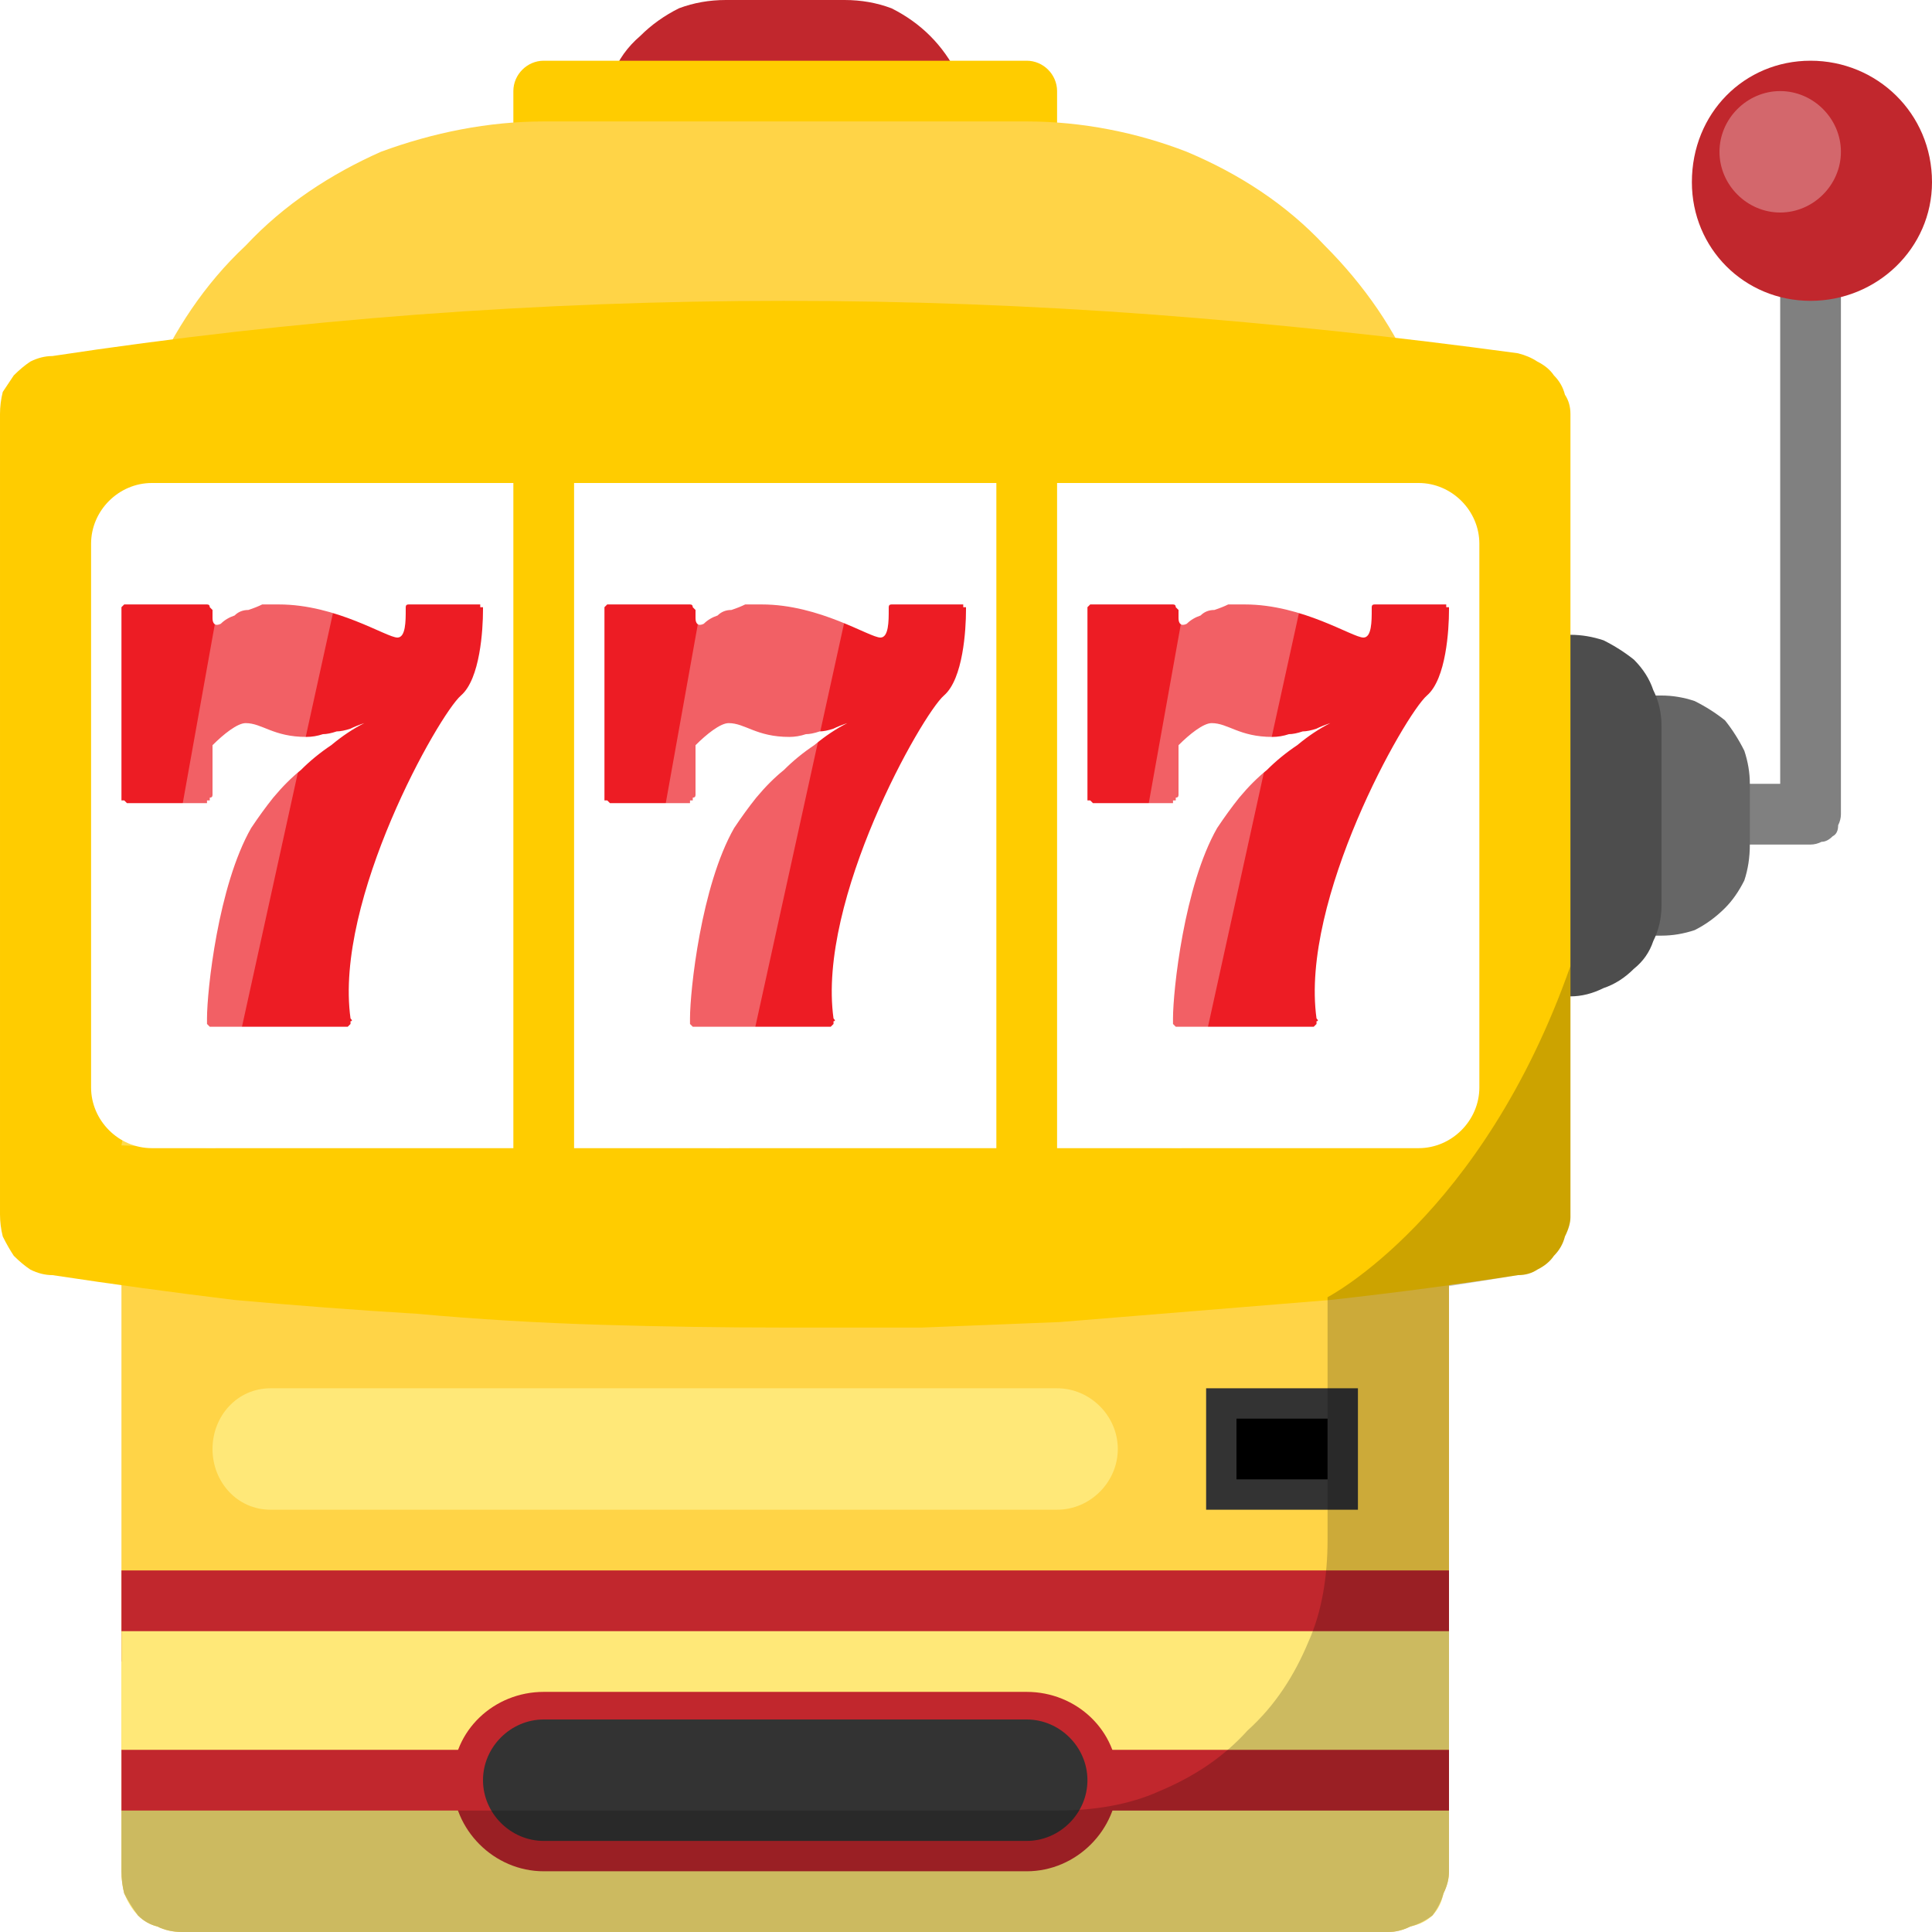
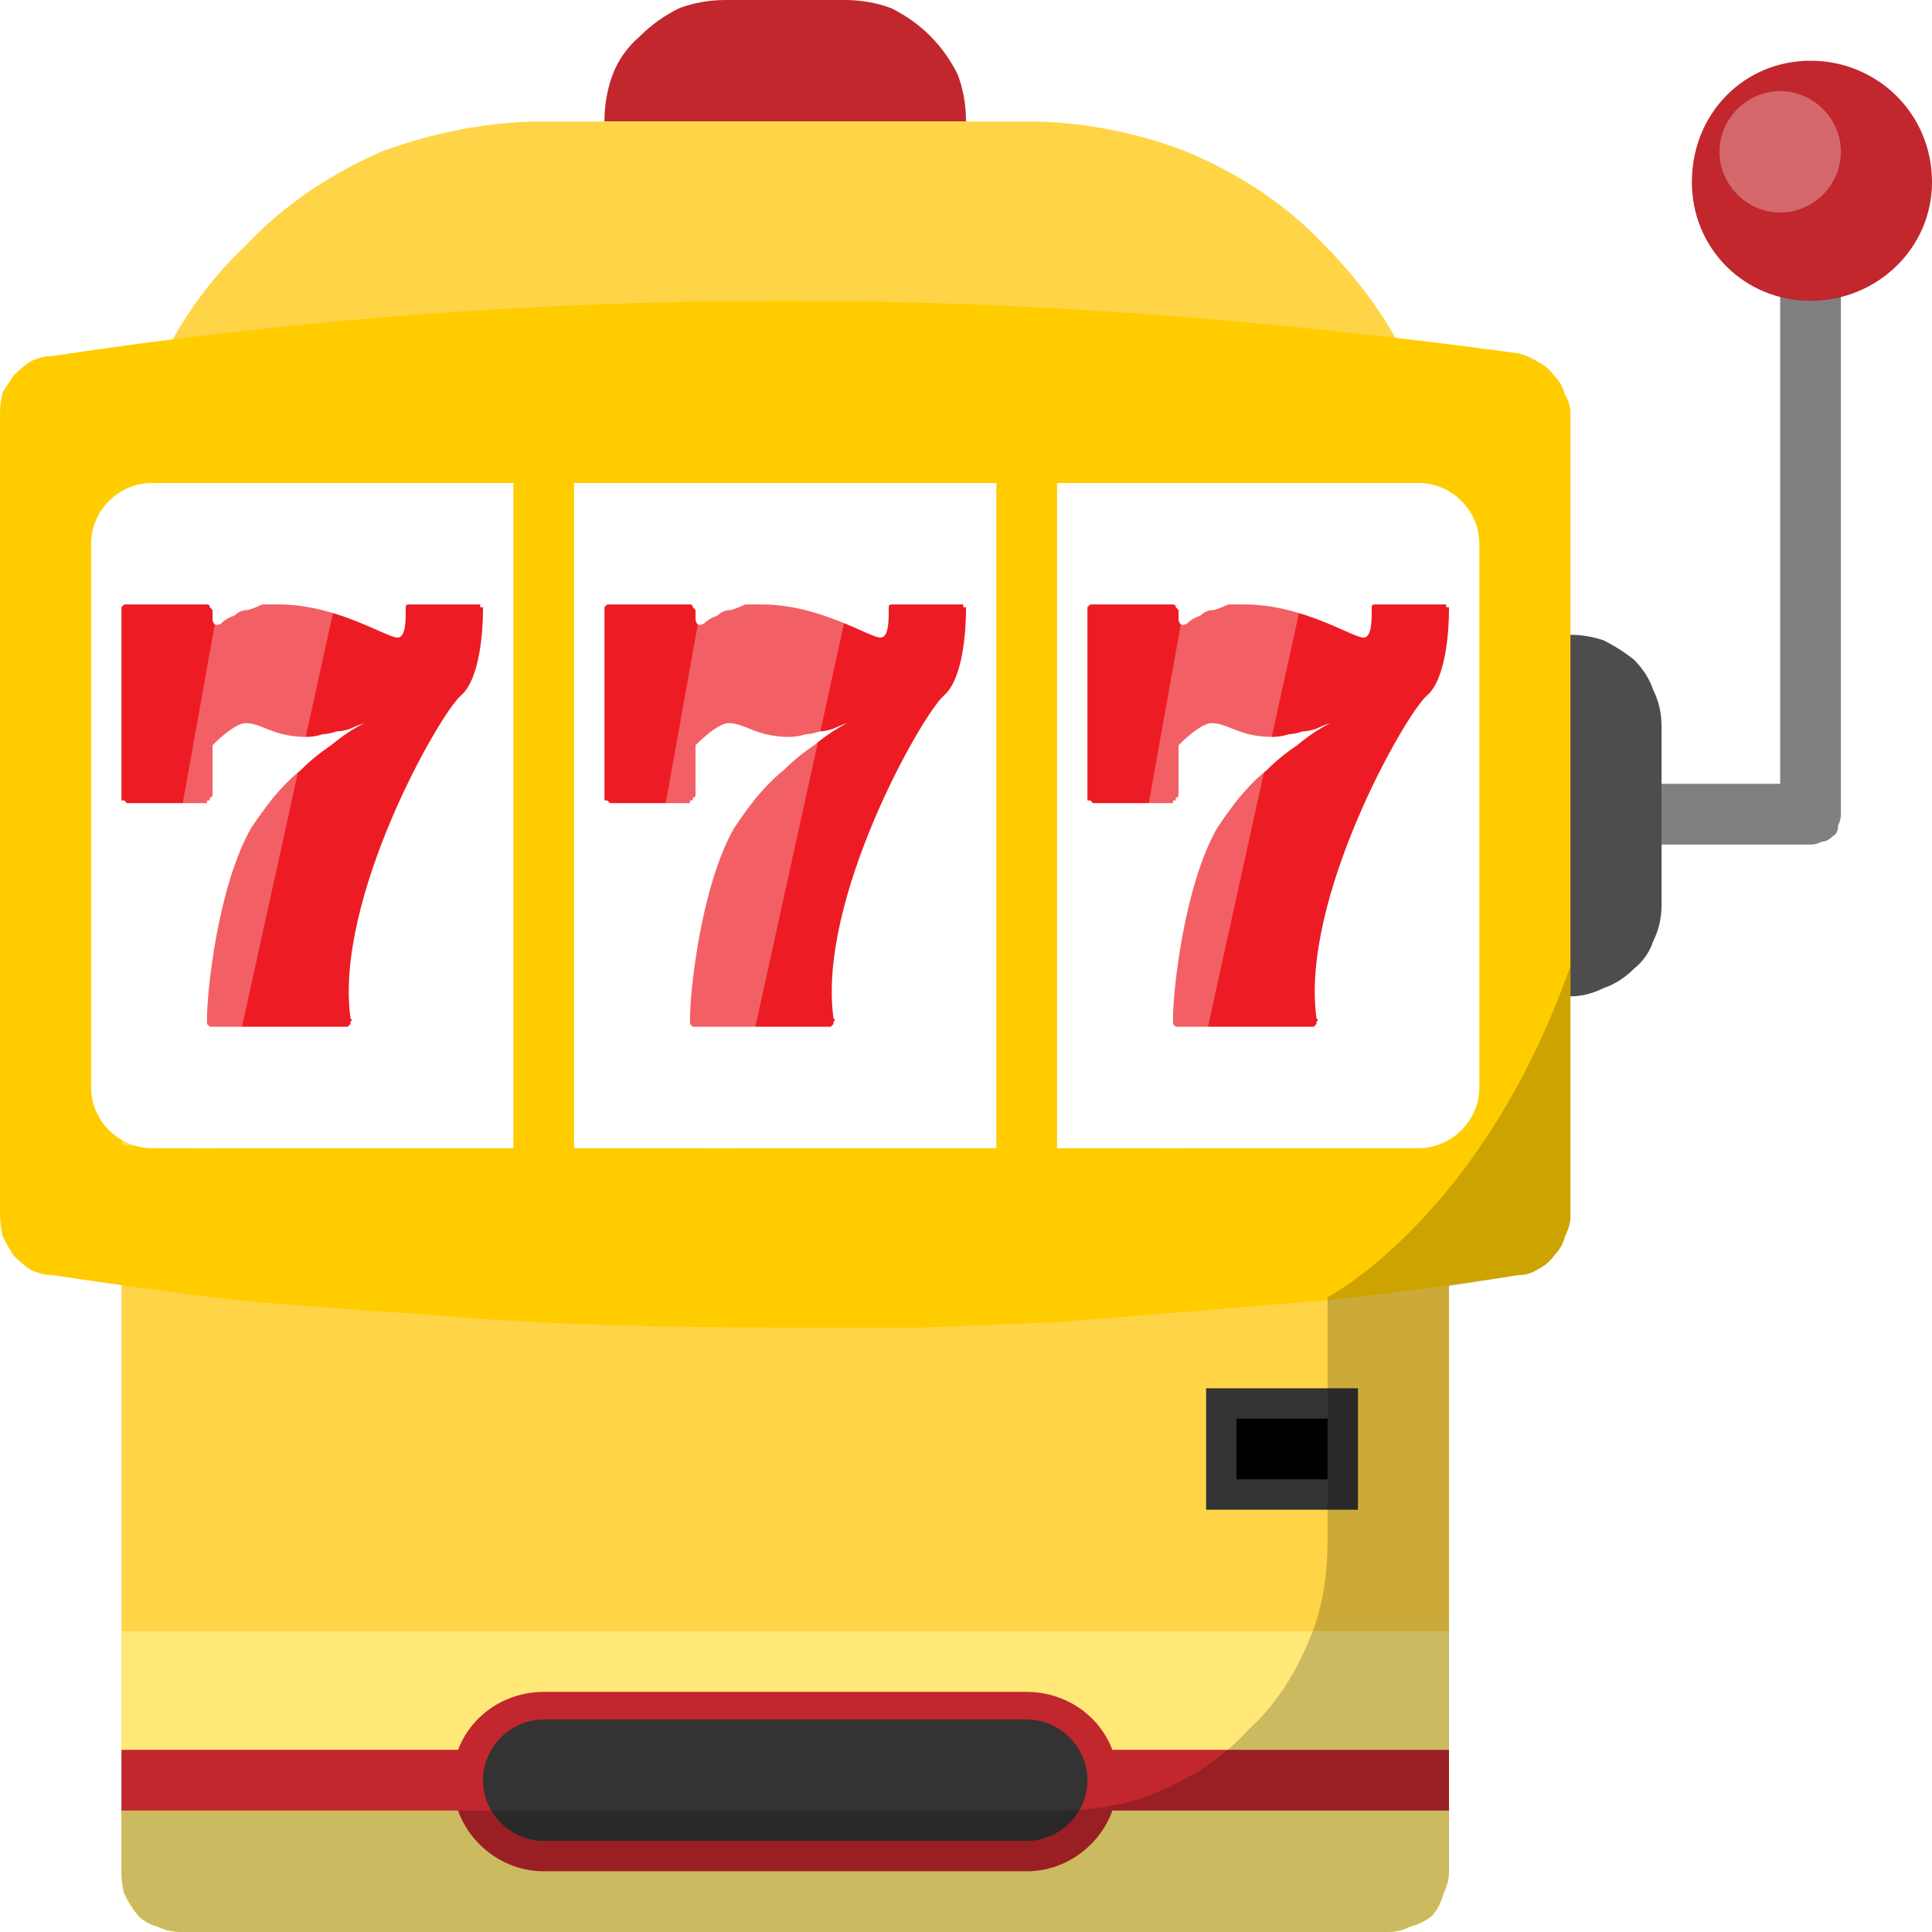
<svg xmlns="http://www.w3.org/2000/svg" version="1.2" viewBox="0 0 70 70" width="70" height="70">
  <style>.a{fill:#c1272d}.b{fill:#fc0}.c{fill:#ffd447}.d{fill:#808080}.e{fill:#666}.f{fill:#4d4d4d}.g{fill:#ffe878}.h{fill:#333}.i{fill:#fff}.j{fill:#ed1c24}.k{opacity:.2}.l{opacity:.3;fill:#fff}</style>
  <path class="a" d="m26.3 0h4.3q0.9 0 1.7 0.3 0.8 0.4 1.4 1 0.6 0.6 1 1.4 0.3 0.8 0.3 1.7h-13.1q0-0.9 0.3-1.7 0.3-0.8 1-1.4 0.6-0.6 1.4-1 0.8-0.3 1.7-0.3z" />
-   <path fill-rule="evenodd" class="b" d="m19.7 2.2h17.5c0.6 0 1.1 0.5 1.1 1.1v2.2c0 0.6-0.5 1.1-1.1 1.1h-17.5c-0.6 0-1.1-0.5-1.1-1.1v-2.2c0-0.6 0.5-1.1 1.1-1.1z" />
  <path class="c" d="m52.5 19.7v48.1q0 0.4-0.2 0.8-0.1 0.4-0.4 0.8-0.4 0.3-0.8 0.4-0.4 0.2-0.8 0.2h-43.7q-0.5 0-0.9-0.2-0.4-0.1-0.7-0.4-0.3-0.4-0.5-0.8-0.1-0.4-0.1-0.8v-48.1c0-2 0.4-4 1.1-5.9 0.8-1.8 1.9-3.5 3.4-4.9 1.4-1.5 3.1-2.6 4.9-3.4 1.9-0.7 3.9-1.1 5.9-1.1h17.5c2 0 4 0.4 5.8 1.1 1.9 0.8 3.6 1.9 5 3.4 1.4 1.4 2.6 3.1 3.3 4.9 0.8 1.9 1.2 3.9 1.2 5.9z" />
  <path class="d" d="m64.5 8.8v19.6h-5.4v2.2h6.5q0.2 0 0.4-0.1 0.2 0 0.4-0.2 0.2-0.1 0.2-0.4 0.1-0.2 0.1-0.4v-20.8z" />
-   <path class="e" d="m56.9 25.2h3.3q0.6 0 1.2 0.2 0.6 0.3 1.1 0.7 0.4 0.5 0.7 1.1 0.2 0.6 0.2 1.2v2.2q0 0.7-0.2 1.3-0.3 0.6-0.7 1-0.5 0.5-1.1 0.8-0.6 0.2-1.2 0.2h-3.3z" />
  <path class="f" d="m53.6 23h3.3q0.6 0 1.2 0.2 0.6 0.3 1.1 0.7 0.5 0.5 0.7 1.1 0.3 0.6 0.3 1.3v6.5q0 0.7-0.3 1.3-0.2 0.6-0.7 1-0.5 0.5-1.1 0.7-0.6 0.3-1.2 0.3h-3.3z" />
  <path fill-rule="evenodd" class="a" d="m65.6 10.9c-2.4 0-4.3-1.9-4.3-4.3 0-2.5 1.9-4.4 4.3-4.4 2.4 0 4.4 1.9 4.4 4.4 0 2.4-2 4.3-4.4 4.3z" />
-   <path fill-rule="evenodd" class="a" d="m52.5 56.9v3.3h-48.1v-3.3z" />
  <path class="g" d="m4.4 59.1h48.1v8.7q0 0.4-0.2 0.8-0.1 0.5-0.4 0.8-0.3 0.3-0.8 0.4-0.4 0.2-0.8 0.2h-43.7q-0.5 0-0.9-0.2-0.4-0.1-0.7-0.4-0.3-0.3-0.5-0.8-0.1-0.4-0.1-0.8z" />
  <path fill-rule="evenodd" class="a" d="m52.5 63.4v2.2h-48.1v-2.2z" />
  <path fill-rule="evenodd" class="a" d="m19.7 61.3h17.5c1.8 0 3.3 1.4 3.3 3.2 0 1.8-1.5 3.3-3.3 3.3h-17.5c-1.8 0-3.3-1.5-3.3-3.3 0-1.8 1.5-3.2 3.3-3.2z" />
  <path fill-rule="evenodd" class="h" d="m19.7 62.3h17.5c1.2 0 2.2 1 2.2 2.2 0 1.2-1 2.2-2.2 2.2h-17.5c-1.2 0-2.2-1-2.2-2.2 0-1.2 1-2.2 2.2-2.2z" />
-   <path fill-rule="evenodd" class="g" d="m9.8 50.3h28.5c1.2 0 2.2 1 2.2 2.2 0 1.2-1 2.2-2.2 2.2h-28.5c-1.2 0-2.1-1-2.1-2.2 0-1.2 0.9-2.2 2.1-2.2z" />
  <path fill-rule="evenodd" class="h" d="m49.2 50.3v4.4h-5.5v-4.4z" />
  <path fill-rule="evenodd" d="m48.1 51.4v2.2h-3.3v-2.2z" />
  <path class="b" d="m56.9 15v29.1q0 0.3-0.2 0.7-0.1 0.4-0.4 0.7-0.2 0.3-0.6 0.5-0.3 0.2-0.7 0.2-3.2 0.5-6.8 0.9-2.4 0.2-4.9 0.4-2.5 0.2-4.9 0.4-2.5 0.1-5 0.2-2.5 0-5 0-3.3 0-6.6-0.1-3.4-0.1-6.7-0.4-3.3-0.2-6.6-0.5-3.3-0.4-6.6-0.9-0.4 0-0.8-0.2-0.3-0.2-0.6-0.5-0.2-0.3-0.4-0.7-0.1-0.4-0.1-0.8v-29q0-0.4 0.1-0.8 0.2-0.3 0.4-0.6 0.3-0.3 0.6-0.5 0.4-0.2 0.8-0.2 6.6-1 13.2-1.5 6.7-0.5 13.3-0.5 6.7 0 13.4 0.5 6.6 0.5 13.2 1.4 0.4 0.1 0.7 0.3 0.4 0.2 0.6 0.5 0.3 0.3 0.4 0.7 0.2 0.3 0.2 0.7z" />
  <path fill-rule="evenodd" class="i" d="m5.5 17.5h45.9c1.2 0 2.2 1 2.2 2.2v19.7c0 1.2-1 2.2-2.2 2.2h-45.9c-1.2 0-2.2-1-2.2-2.2v-19.7c0-1.2 1-2.2 2.2-2.2z" />
  <path class="j" d="m32.4 21.9q-0.1 0-0.1 0-0.1 0-0.1 0.1 0 0 0 0 0 0.1 0 0.1c0 0.4 0 1-0.3 1-0.4 0-2.2-1.2-4.3-1.2q-0.3 0-0.6 0-0.2 0.1-0.5 0.2-0.3 0-0.5 0.2-0.3 0.1-0.5 0.3c-0.2 0.1-0.3 0-0.3-0.2v-0.3q0 0-0.1-0.1 0 0 0 0 0-0.1-0.1-0.1 0 0 0 0h-2.9q-0.1 0-0.1 0 0 0-0.1 0.1 0 0 0 0 0 0.1 0 0.1v6.7q0 0.1 0 0.1 0 0 0 0.1 0.1 0 0.1 0 0 0 0.1 0.1h2.9q0-0.1 0-0.1 0.1 0 0.1 0 0-0.1 0-0.1 0.1 0 0.1-0.1v-1.6q0 0 0 0 0-0.1 0-0.1 0 0 0 0 0 0 0-0.1c0.4-0.4 0.9-0.8 1.2-0.8 0.6 0 1 0.5 2.2 0.5q0.3 0 0.6-0.1 0.2 0 0.5-0.1 0.2 0 0.5-0.1 0.2-0.1 0.5-0.2-0.6 0.3-1.2 0.8-0.6 0.4-1.1 0.9-0.5 0.4-1 1-0.4 0.5-0.8 1.1c-1.2 2.1-1.6 5.9-1.6 6.9q0 0.1 0 0.1 0 0.1 0 0.1 0 0 0.1 0.1 0 0 0.1 0h4.8q0.1 0 0.1 0 0.1-0.1 0.1-0.1 0 0 0-0.1 0.1 0 0-0.1c-0.6-4.3 3.2-11 4-11.7 0.7-0.6 0.8-2.4 0.8-3.1q0 0 0-0.1 0 0-0.1 0 0-0.1 0-0.1-0.1 0-0.1 0z" />
  <path class="j" d="m14.9 21.9q-0.1 0-0.1 0-0.1 0-0.1 0.1 0 0 0 0 0 0.1 0 0.1c0 0.4 0 1-0.3 1-0.4 0-2.2-1.2-4.3-1.2q-0.3 0-0.6 0-0.2 0.1-0.5 0.2-0.3 0-0.5 0.2-0.3 0.1-0.5 0.3c-0.2 0.1-0.3 0-0.3-0.2v-0.3q0 0-0.1-0.1 0 0 0 0 0-0.1-0.1-0.1 0 0 0 0h-2.9q-0.1 0-0.1 0 0 0-0.1 0.1 0 0 0 0 0 0.1 0 0.1v6.7q0 0.1 0 0.1 0 0 0 0.1 0.1 0 0.1 0 0 0 0.1 0.1h2.9q0-0.1 0-0.1 0.1 0 0.1 0 0-0.1 0-0.1 0.1 0 0.1-0.1v-1.6q0 0 0 0 0-0.1 0-0.1 0 0 0 0 0 0 0-0.1c0.4-0.4 0.9-0.8 1.2-0.8 0.6 0 1 0.5 2.2 0.5q0.3 0 0.6-0.1 0.2 0 0.5-0.1 0.2 0 0.5-0.1 0.2-0.1 0.5-0.2-0.6 0.3-1.2 0.8-0.6 0.4-1.1 0.9-0.5 0.4-1 1-0.4 0.5-0.8 1.1c-1.2 2.1-1.6 5.9-1.6 6.9q0 0.1 0 0.1 0 0.1 0 0.1 0 0 0.1 0.1 0 0 0.1 0h4.8q0.1 0 0.1 0 0.1-0.1 0.1-0.1 0 0 0-0.1 0.1 0 0-0.1c-0.6-4.3 3.2-11 4-11.7 0.7-0.6 0.8-2.4 0.8-3.1q0 0 0-0.1 0 0-0.1 0 0-0.1 0-0.1-0.1 0-0.1 0z" />
  <path class="j" d="m49.9 21.9q-0.1 0-0.1 0-0.1 0-0.1 0.1 0 0 0 0 0 0.1 0 0.1c0 0.4 0 1-0.3 1-0.4 0-2.2-1.2-4.3-1.2q-0.3 0-0.6 0-0.2 0.1-0.5 0.2-0.3 0-0.5 0.2-0.3 0.1-0.5 0.3c-0.2 0.1-0.3 0-0.3-0.2v-0.3q0 0-0.1-0.1 0 0 0 0 0-0.1-0.1-0.1 0 0 0 0h-2.9q-0.1 0-0.1 0 0 0-0.1 0.1 0 0 0 0 0 0.1 0 0.1v6.7q0 0.1 0 0.1 0 0 0 0.1 0.1 0 0.1 0 0 0 0.1 0.1h2.9q0-0.1 0-0.1 0.1 0 0.1 0 0-0.1 0-0.1 0.1 0 0.1-0.1v-1.6q0 0 0 0 0-0.1 0-0.1 0 0 0 0 0 0 0-0.1c0.4-0.4 0.9-0.8 1.2-0.8 0.6 0 1 0.5 2.2 0.5q0.3 0 0.6-0.1 0.2 0 0.5-0.1 0.2 0 0.5-0.1 0.2-0.1 0.5-0.2-0.6 0.3-1.2 0.8-0.6 0.4-1.1 0.9-0.5 0.4-1 1-0.4 0.5-0.8 1.1c-1.2 2.1-1.6 5.9-1.6 6.9q0 0.1 0 0.1 0 0.1 0 0.1 0 0 0.1 0.1 0 0 0.1 0h4.8q0.1 0 0.1 0 0.1-0.1 0.1-0.1 0 0 0-0.1 0.1 0 0-0.1c-0.6-4.3 3.2-11 4-11.7 0.7-0.6 0.8-2.4 0.8-3.1q0 0 0-0.1 0 0-0.1 0 0-0.1 0-0.1-0.1 0-0.1 0z" />
  <path fill-rule="evenodd" class="b" d="m20.8 15.3v28.4l-2.2 0.1v-28.5z" />
  <path fill-rule="evenodd" class="b" d="m38.3 16.4v28.4h-2.2v-28.4z" />
  <path class="k" d="m48.1 47v8.8c0 1.3-0.2 2.6-0.7 3.7-0.5 1.2-1.2 2.3-2.2 3.2-0.9 1-2 1.7-3.2 2.2-1.1 0.5-2.4 0.7-3.7 0.7h-33.9v2.2q0 0.4 0.1 0.8 0.2 0.4 0.5 0.8 0.3 0.3 0.7 0.4 0.4 0.2 0.9 0.2h43.7q0.4 0 0.8-0.2 0.4-0.1 0.8-0.4 0.3-0.4 0.4-0.8 0.2-0.4 0.2-0.8v-21.2q1.3-0.2 2.5-0.4 0.4 0 0.7-0.2 0.4-0.2 0.6-0.5 0.3-0.3 0.4-0.7 0.2-0.4 0.2-0.7v-9.1c-3.2 9.1-8.8 12-8.8 12z" />
  <path fill-rule="evenodd" class="l" d="m64.5 7.7c-1.2 0-2.2-1-2.2-2.2 0-1.2 1-2.2 2.2-2.2 1.2 0 2.2 1 2.2 2.2 0 1.2-1 2.2-2.2 2.2z" />
  <path class="l" d="m26.2 17.5h5.5l-5.3 24.1-4.5-0.1z" />
  <path class="l" d="m8.7 17.5h4.4l-5.3 24.1-3.4-0.1z" />
  <path class="l" d="m43.7 17.5h4.4l-5.3 24.1-3.4-0.1z" />
</svg>